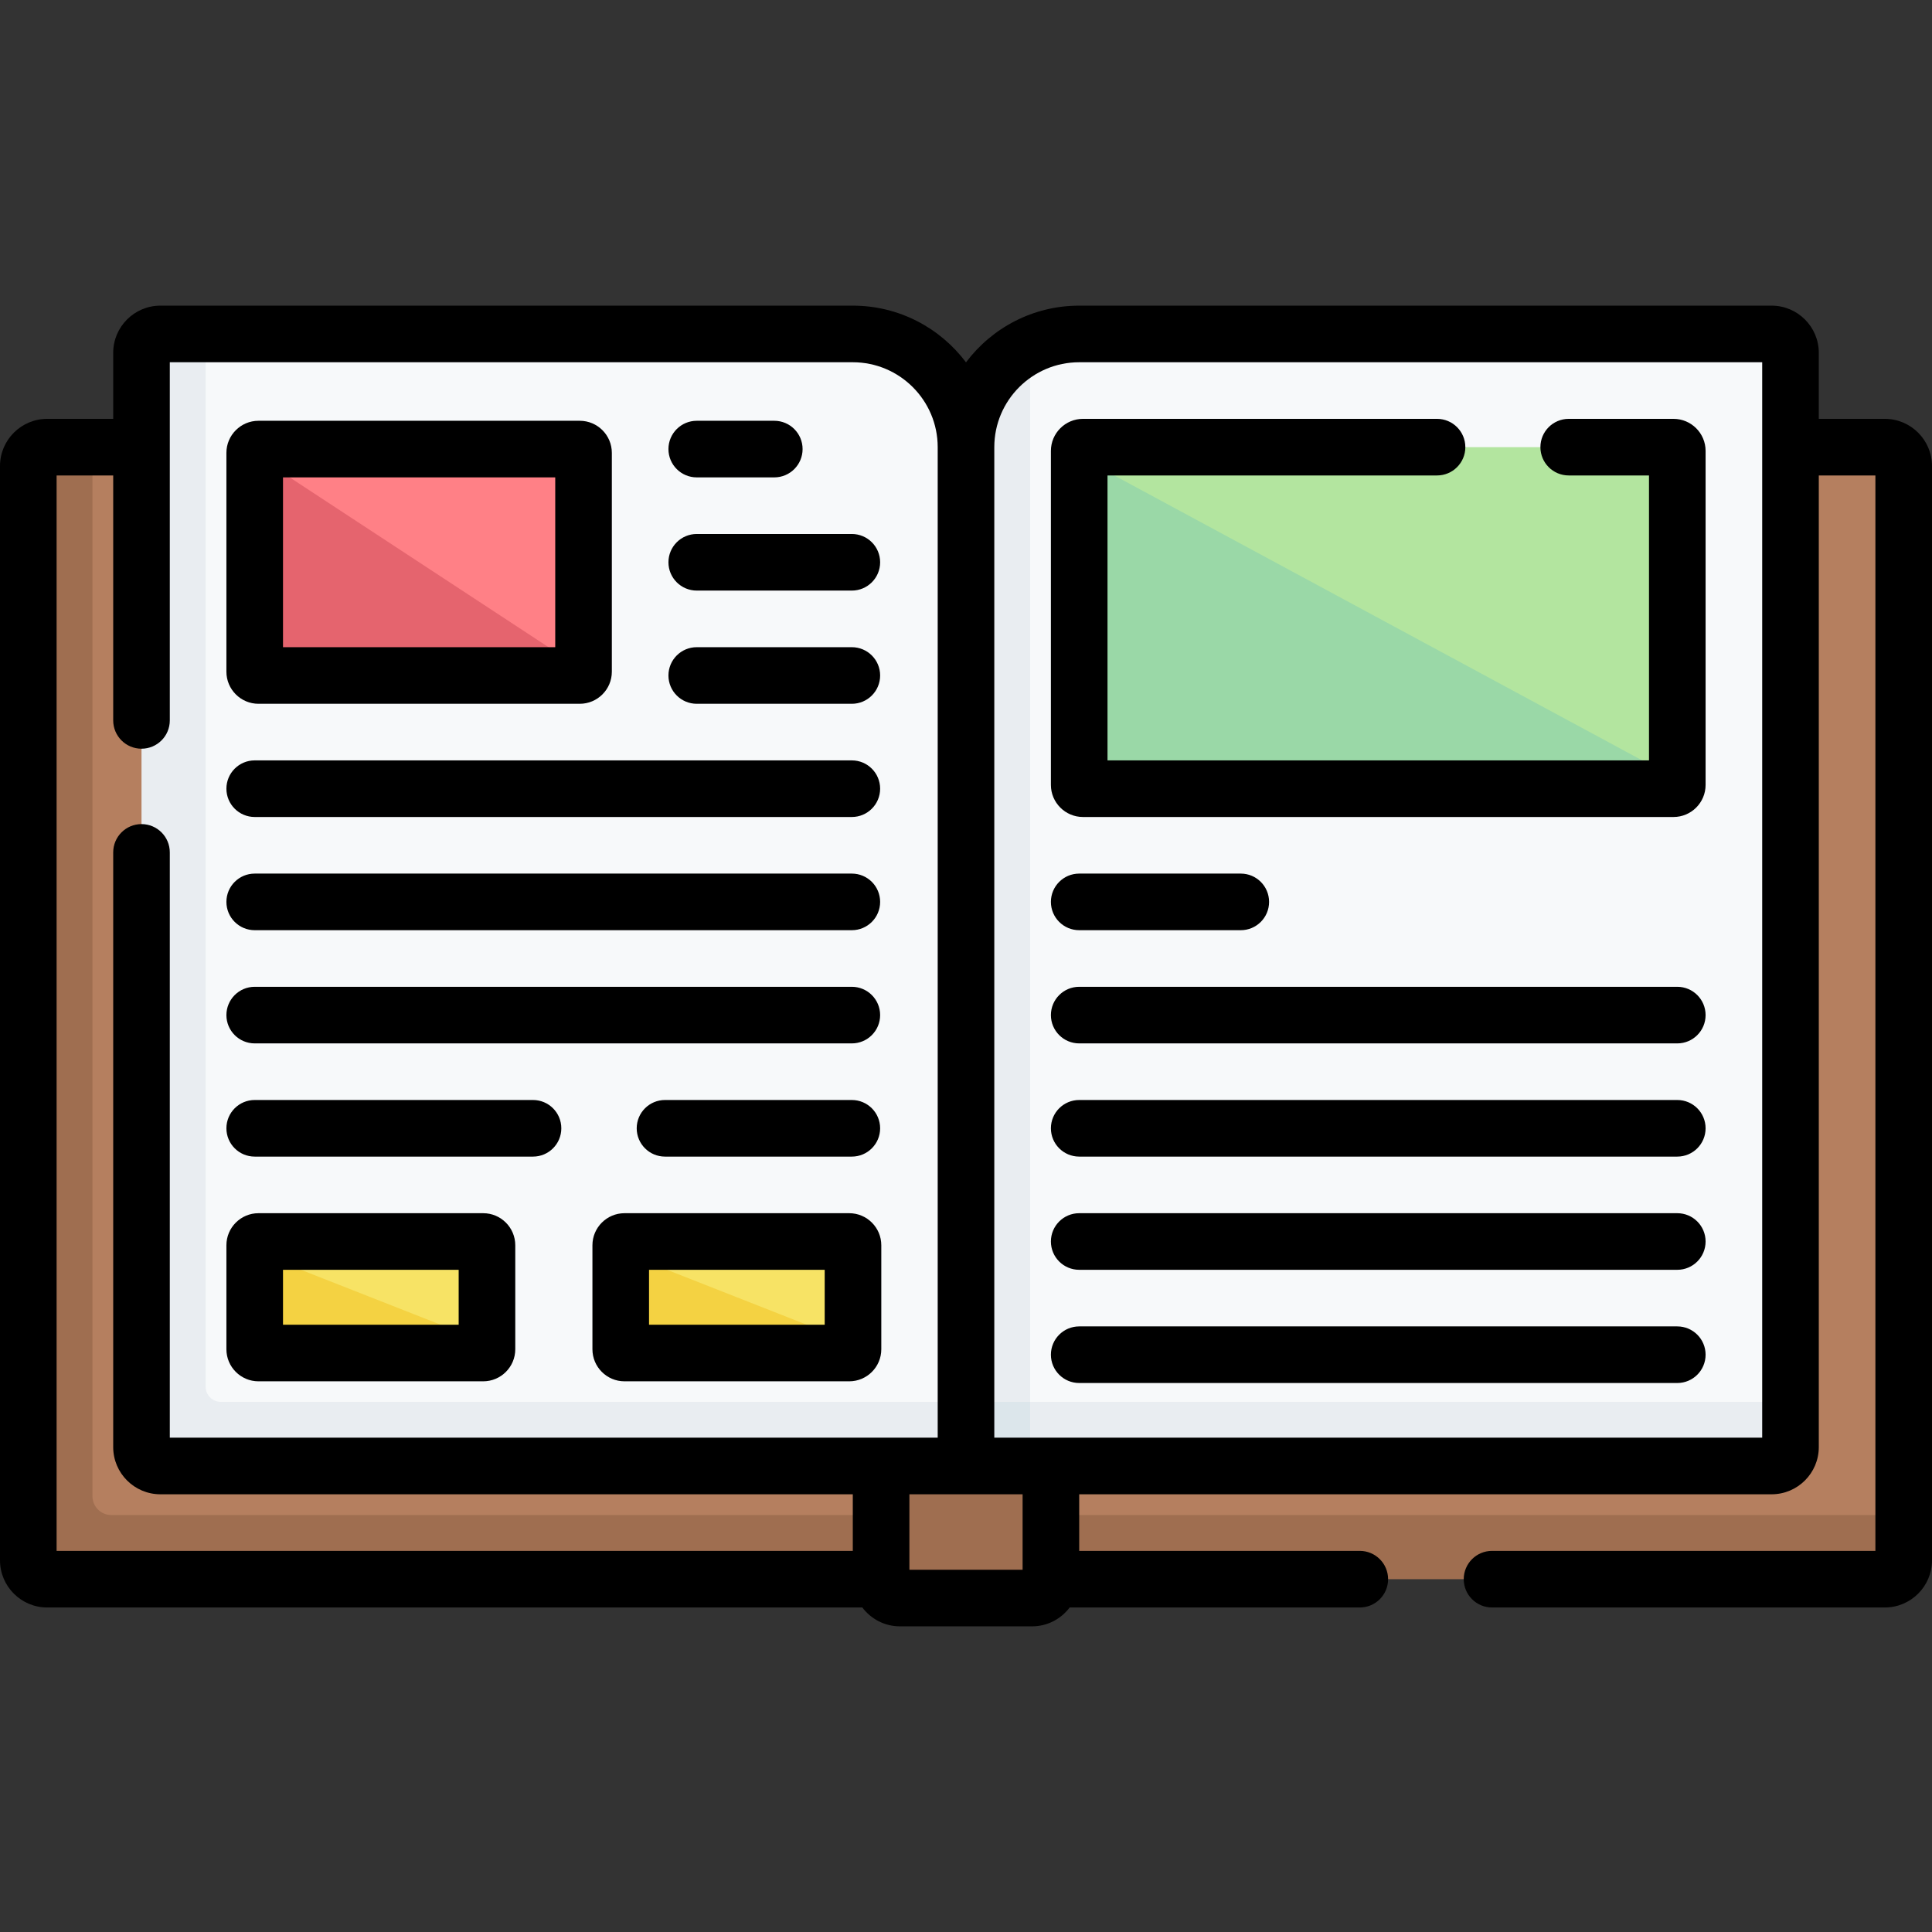
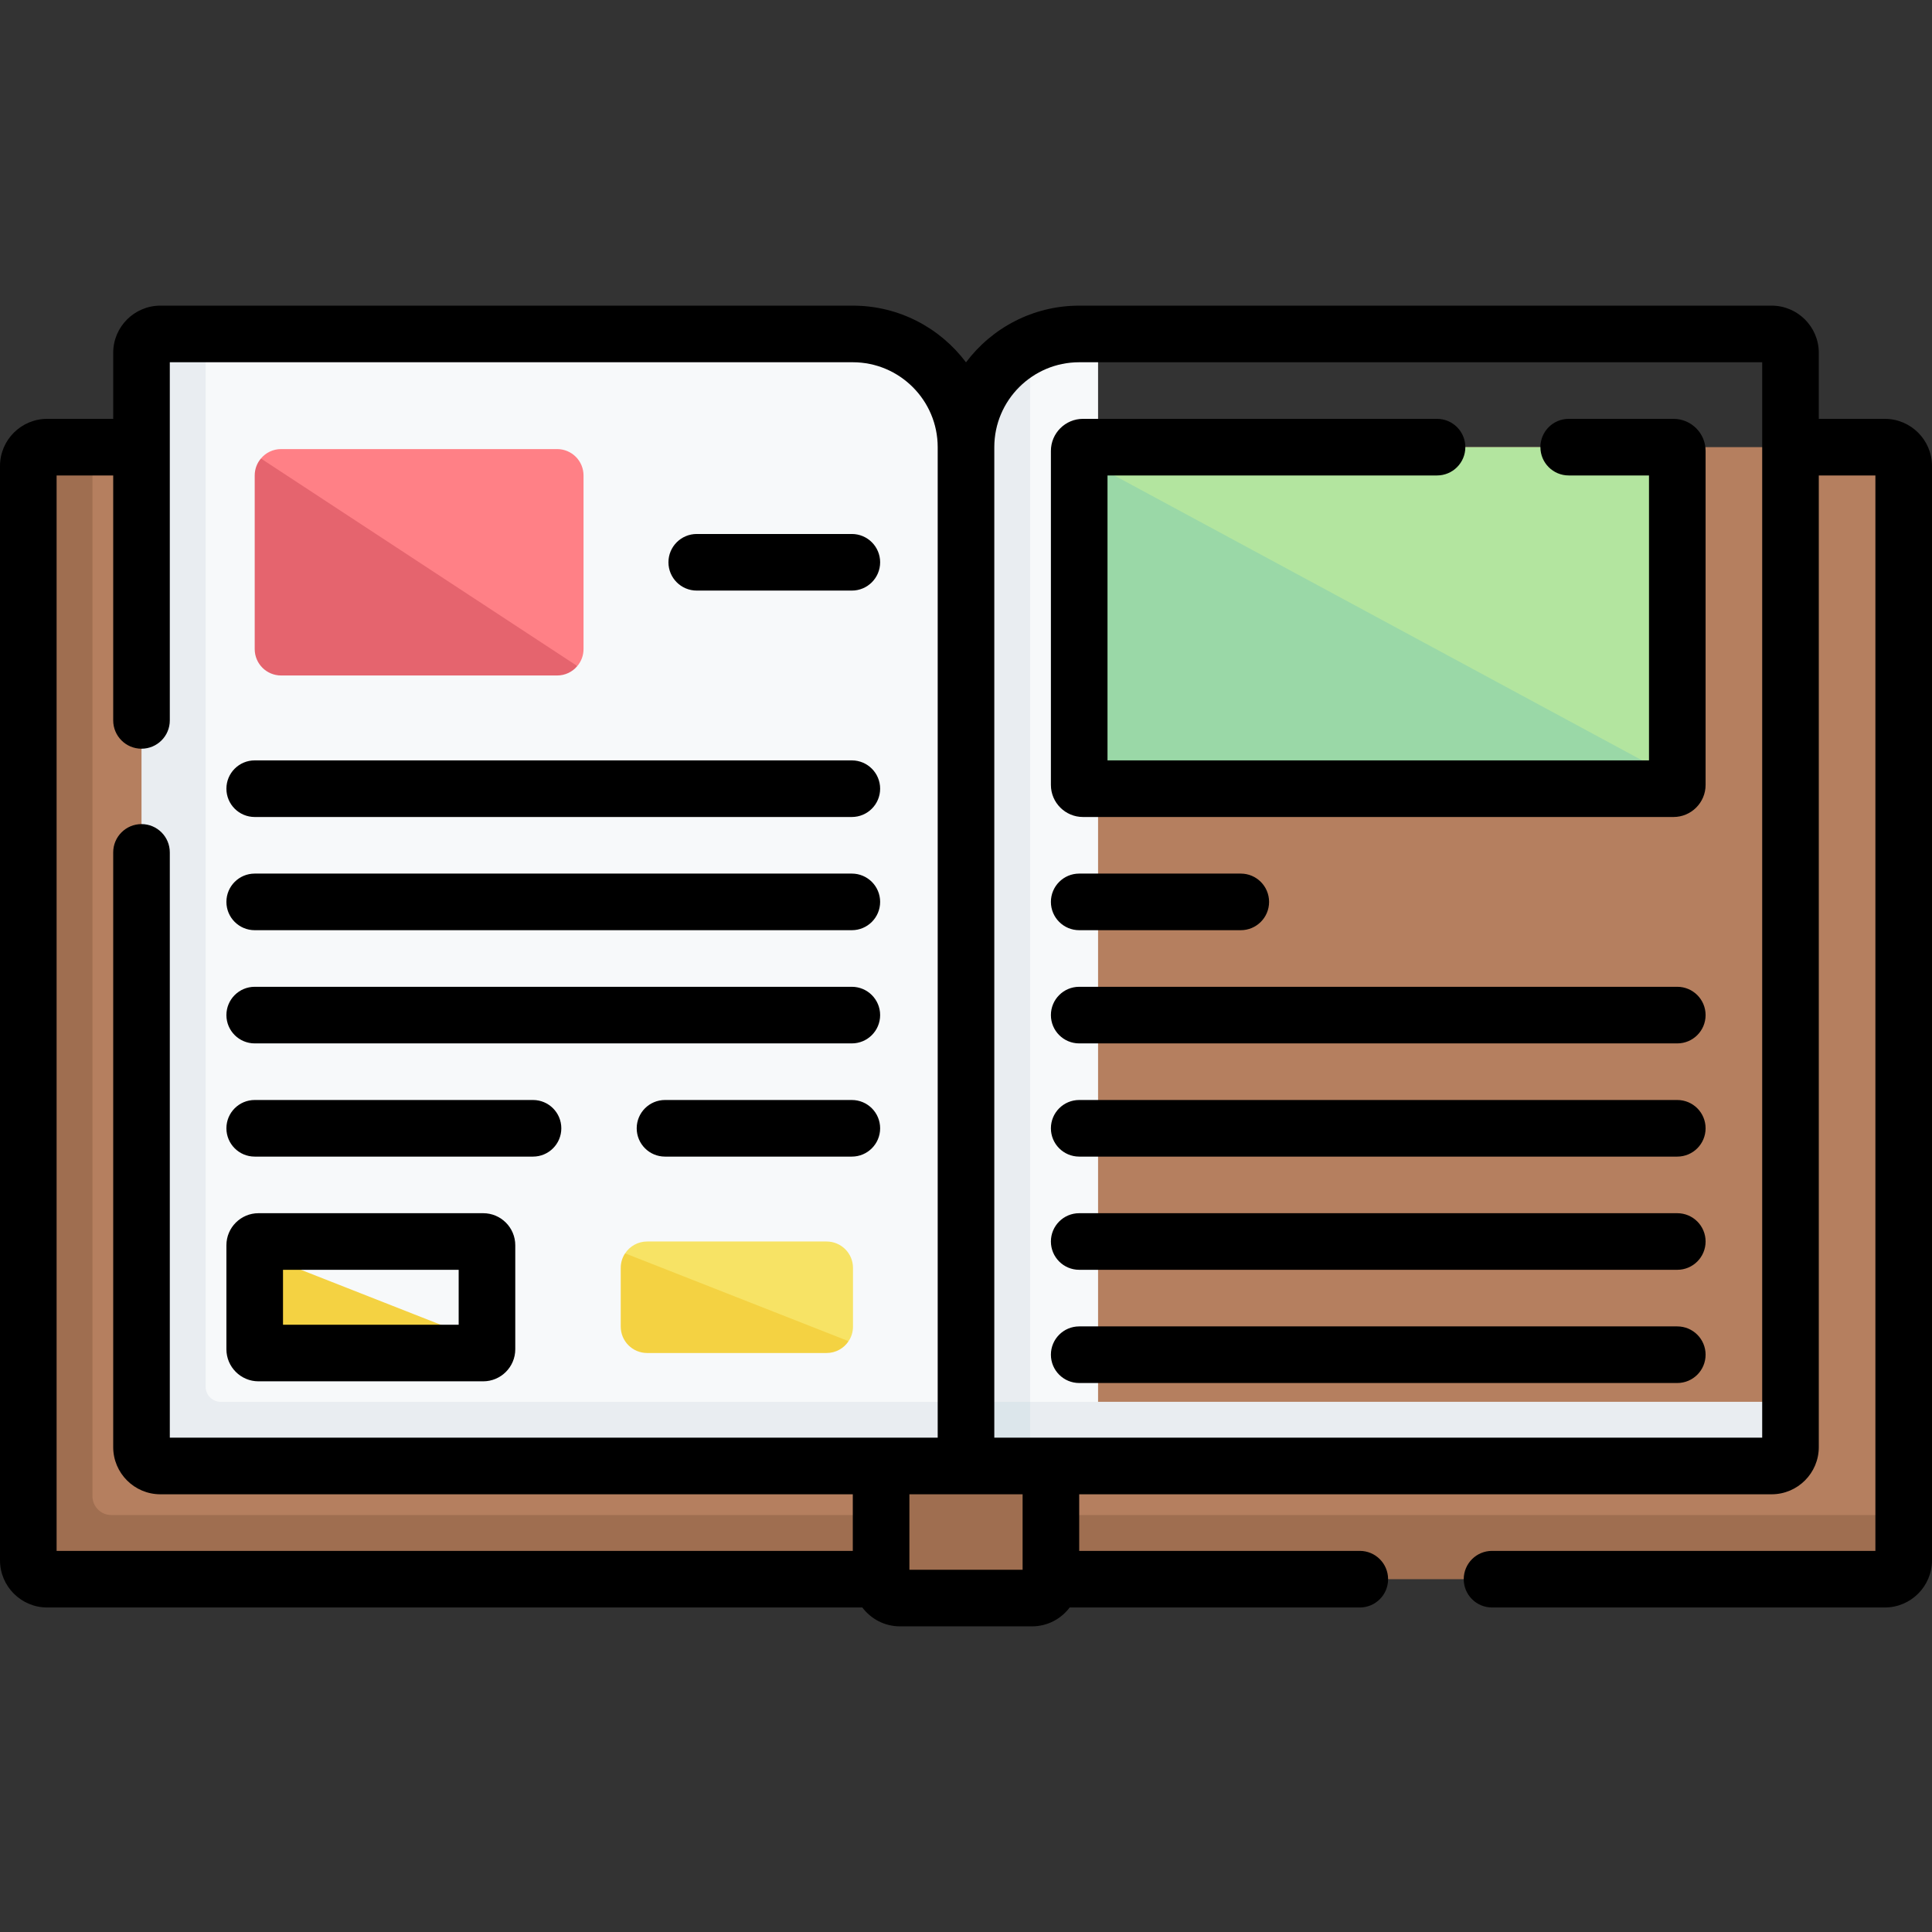
<svg xmlns="http://www.w3.org/2000/svg" id="Capa_1" height="512" viewBox="0 0 512 512" width="512">
  <rect x="0" y="0" width="512" height="512" fill="#333333" stroke="none" />
  <g>
    <g>
      <path d="m491.723 413h-473.361c-2.761 0-5-2.239-5-5l-1.638-278.989c0-2.761 2.239-5 5-5l7.776-5.511h475c2.761 0 5 2.239 5 5v278l-7.777 6.5c0 2.761-2.238 5-5 5z" fill="#b57f5f" />
      <path d="m504.5 401.5v12c0 2.761-2.239 5-5 5h-487c-2.761 0-5-2.239-5-5v-290c0-2.761 2.239-5 5-5h12v278c0 2.761 2.239 5 5 5z" fill="#9f6e50" />
      <path d="m273.5 423.5h-35c-2.761 0-5-2.239-5-5v-30h45v30c0 2.761-2.239 5-5 5z" fill="#9f6e50" />
-       <path d="m460.574 382.5-204.574 1.266-16.021-127.766 18.133-129.489c0-11.91 4.829-30.21 14.886-35.055 3.933-1.895 8.344-2.956 13.002-2.956h183.5c2.761 0 5 2.239 5 5v278l-8.926 6c0 2.761-2.238 5-5 5z" fill="#f7f9fa" />
+       <path d="m460.574 382.5-204.574 1.266-16.021-127.766 18.133-129.489c0-11.91 4.829-30.21 14.886-35.055 3.933-1.895 8.344-2.956 13.002-2.956c2.761 0 5 2.239 5 5v278l-8.926 6c0 2.761-2.238 5-5 5z" fill="#f7f9fa" />
      <path d="m474.5 371.5v12c0 2.76-2.24 5-5 5h-213.5l-16.021-149.489 16.021-120.511c0-11.91 6.94-22.2 17-27.04v280.04z" fill="#e9edf1" />
      <path d="m256 383.766-209.213 1.234c-2.761 0-5-2.239-5-5l-1.468-281.851c0-2.761 2.239-5 5-5l9.181-4.649h171.5c16.569 0 30 13.431 30 30z" fill="#f7f9fa" />
      <path d="m273 371.5v17h-230.5c-2.761 0-5-2.239-5-5v-290c0-2.761 2.239-5 5-5h12v279c0 2.209 1.791 4 4 4z" fill="#e9edf1" />
      <path d="m256 371.5h17v17h-17z" fill="#dce6eb" />
      <path d="m154.64 126.01v46c0 1.71-.61 3.29-1.65 4.5l-60.586-16.404-23.254-38.596c1.27-1.53 3.19-2.5 5.35-2.5h73.14c3.87 0 7 3.13 7 7z" fill="#ff8086" />
-       <path d="m129.05 336.01v15.55c0 1.44-.43 2.77-1.17 3.87l-37.859-7.068-21.361-16.212c1.25-1.89 3.4-3.14 5.84-3.14h47.55c3.87 0 7 3.13 7 7z" fill="#f7e365" />
      <path d="m444.5 125.5v76.51c0 1.44-.43 2.78-1.17 3.89l-83.862-29.39-72.298-54.89c1.26-1.88 3.4-3.12 5.83-3.12h144.5c3.87 0 7 3.13 7 7z" fill="#b3e59f" />
      <path d="m443.33 205.9c-1.26 1.87-3.4 3.11-5.83 3.11h-144.5c-3.87 0-7-3.13-7-7v-76.51c0-1.44.43-2.77 1.17-3.88z" fill="#9ad8a7" />
      <path d="m152.99 176.51c-1.27 1.53-3.19 2.5-5.35 2.5h-73.14c-3.87 0-7-3.13-7-7v-46c0-1.71.61-3.29 1.65-4.5z" fill="#e5646e" />
      <path d="m127.88 355.43c-1.25 1.89-3.39 3.13-5.83 3.13h-47.55c-3.87 0-7-3.13-7-7v-15.55c0-1.42.42-2.75 1.16-3.86z" fill="#f4d242" />
      <path d="m226.052 336.01v15.55c0 1.44-.43 2.77-1.17 3.87l-37.499-7.409-21.721-15.871c1.25-1.89 3.4-3.14 5.84-3.14h47.55c3.869 0 7 3.13 7 7z" fill="#f7e365" />
      <path d="m224.882 355.43c-1.25 1.89-3.39 3.13-5.83 3.13h-47.55c-3.87 0-7-3.13-7-7v-15.55c0-1.42.42-2.75 1.16-3.86z" fill="#f4d242" />
    </g>
    <g>
      <path d="m499.5 111h-17.5v-17.5c0-6.893-5.607-12.5-12.5-12.5h-183.5c-12.254 0-23.153 5.909-30 15.026-6.847-9.117-17.746-15.026-30-15.026h-183.5c-6.893 0-12.5 5.607-12.5 12.5v17.5h-17.5c-6.893 0-12.5 5.607-12.5 12.5v290c0 6.893 5.607 12.5 12.5 12.5h216.024c2.283 3.029 5.899 5 9.976 5h35c4.077 0 7.693-1.971 9.976-5h76.885c4.143 0 7.5-3.358 7.5-7.5s-3.357-7.5-7.5-7.5h-74.361v-15h183.5c6.893 0 12.5-5.607 12.5-12.5v-257.5h15v285h-101.596c-4.143 0-7.5 3.358-7.5 7.5s3.357 7.5 7.5 7.5h104.096c6.893 0 12.5-5.607 12.5-12.5v-290c0-6.893-5.607-12.5-12.5-12.5zm-484.5 15h15v64.915c0 4.142 3.357 7.5 7.5 7.5s7.5-3.358 7.5-7.5v-94.915h181c12.406 0 22.5 10.093 22.5 22.5v262.5h-203.5v-155.106c0-4.142-3.357-7.5-7.5-7.5s-7.5 3.358-7.5 7.5v157.606c0 6.893 5.607 12.5 12.5 12.5h183.5v15h-211zm256 290h-30v-20h15 15zm196-35h-203.5v-262.5c0-12.407 10.094-22.5 22.5-22.5h181z" />
-       <path d="m68.5 186.511h85.144c4.687 0 8.5-3.813 8.5-8.5v-58c0-4.687-3.813-8.5-8.5-8.5h-85.144c-4.687 0-8.5 3.813-8.5 8.5v58c0 4.687 3.813 8.5 8.5 8.5zm6.5-60h72.144v45h-72.144z" />
-       <path d="m184.644 126.511h20.551c4.143 0 7.5-3.358 7.5-7.5s-3.357-7.5-7.5-7.5h-20.551c-4.143 0-7.5 3.358-7.5 7.5s3.357 7.5 7.5 7.5z" />
      <path d="m184.644 156.511h41.102c4.143 0 7.5-3.358 7.5-7.5s-3.357-7.5-7.5-7.5h-41.102c-4.143 0-7.5 3.358-7.5 7.5s3.357 7.5 7.5 7.5z" />
-       <path d="m184.644 186.511h41.102c4.143 0 7.5-3.358 7.5-7.5s-3.357-7.5-7.5-7.5h-41.102c-4.143 0-7.5 3.358-7.5 7.5s3.357 7.5 7.5 7.5z" />
      <path d="m67.5 216.511h158.245c4.143 0 7.5-3.358 7.5-7.5s-3.357-7.5-7.5-7.5h-158.245c-4.143 0-7.5 3.358-7.5 7.5s3.357 7.5 7.5 7.5z" />
      <path d="m67.5 246.511h158.245c4.143 0 7.5-3.358 7.5-7.5s-3.357-7.5-7.5-7.5h-158.245c-4.143 0-7.5 3.358-7.5 7.5s3.357 7.5 7.5 7.5z" />
      <path d="m67.5 276.511h158.245c4.143 0 7.5-3.358 7.5-7.5s-3.357-7.5-7.5-7.5h-158.245c-4.143 0-7.5 3.358-7.5 7.5s3.357 7.5 7.5 7.5z" />
      <path d="m225.745 306.511c4.143 0 7.5-3.358 7.5-7.5s-3.357-7.5-7.5-7.5h-49.511c-4.143 0-7.5 3.358-7.5 7.5s3.357 7.5 7.5 7.5z" />
      <path d="m67.5 306.511h73.755c4.143 0 7.5-3.358 7.5-7.5s-3.357-7.5-7.5-7.5h-73.755c-4.143 0-7.5 3.358-7.5 7.5s3.357 7.5 7.5 7.5z" />
      <path d="m68.5 366.064h59.553c4.687 0 8.5-3.813 8.5-8.5v-27.553c0-4.687-3.813-8.5-8.5-8.5h-59.553c-4.687 0-8.5 3.813-8.5 8.5v27.553c0 4.687 3.813 8.5 8.5 8.5zm6.5-29.553h46.553v14.553h-46.553z" />
-       <path d="m225.053 321.511h-59.553c-4.687 0-8.5 3.813-8.5 8.5v27.553c0 4.687 3.813 8.5 8.5 8.5h59.553c4.687 0 8.5-3.813 8.5-8.5v-27.553c0-4.687-3.814-8.5-8.5-8.5zm-6.5 29.553h-46.553v-14.553h46.553z" />
      <path d="m278.5 119.5v88.511c0 4.687 3.813 8.5 8.5 8.5h156.5c4.687 0 8.5-3.813 8.5-8.5v-88.511c0-4.687-3.813-8.5-8.5-8.5h-27.776c-4.143 0-7.5 3.358-7.5 7.5s3.357 7.5 7.5 7.5h21.276v75.511h-143.5v-75.511h87.33c4.143 0 7.5-3.358 7.5-7.5s-3.357-7.5-7.5-7.5h-93.83c-4.687 0-8.5 3.813-8.5 8.5z" />
      <path d="m286 246.511h42.82c4.143 0 7.5-3.358 7.5-7.5s-3.357-7.5-7.5-7.5h-42.82c-4.143 0-7.5 3.358-7.5 7.5s3.357 7.5 7.5 7.5z" />
      <path d="m444.5 261.511h-158.5c-4.143 0-7.5 3.358-7.5 7.5s3.357 7.5 7.5 7.5h158.5c4.143 0 7.5-3.358 7.5-7.5s-3.357-7.5-7.5-7.5z" />
      <path d="m444.5 291.511h-158.5c-4.143 0-7.5 3.358-7.5 7.5s3.357 7.5 7.5 7.5h158.5c4.143 0 7.5-3.358 7.5-7.5s-3.357-7.5-7.5-7.5z" />
      <path d="m444.5 321.511h-158.5c-4.143 0-7.5 3.358-7.5 7.5s3.357 7.5 7.5 7.5h158.5c4.143 0 7.5-3.358 7.5-7.5s-3.357-7.5-7.5-7.5z" />
      <path d="m444.5 351.511h-158.5c-4.143 0-7.5 3.358-7.5 7.5s3.357 7.5 7.5 7.5h158.5c4.143 0 7.5-3.358 7.5-7.5s-3.357-7.5-7.5-7.5z" />
    </g>
  </g>
</svg>